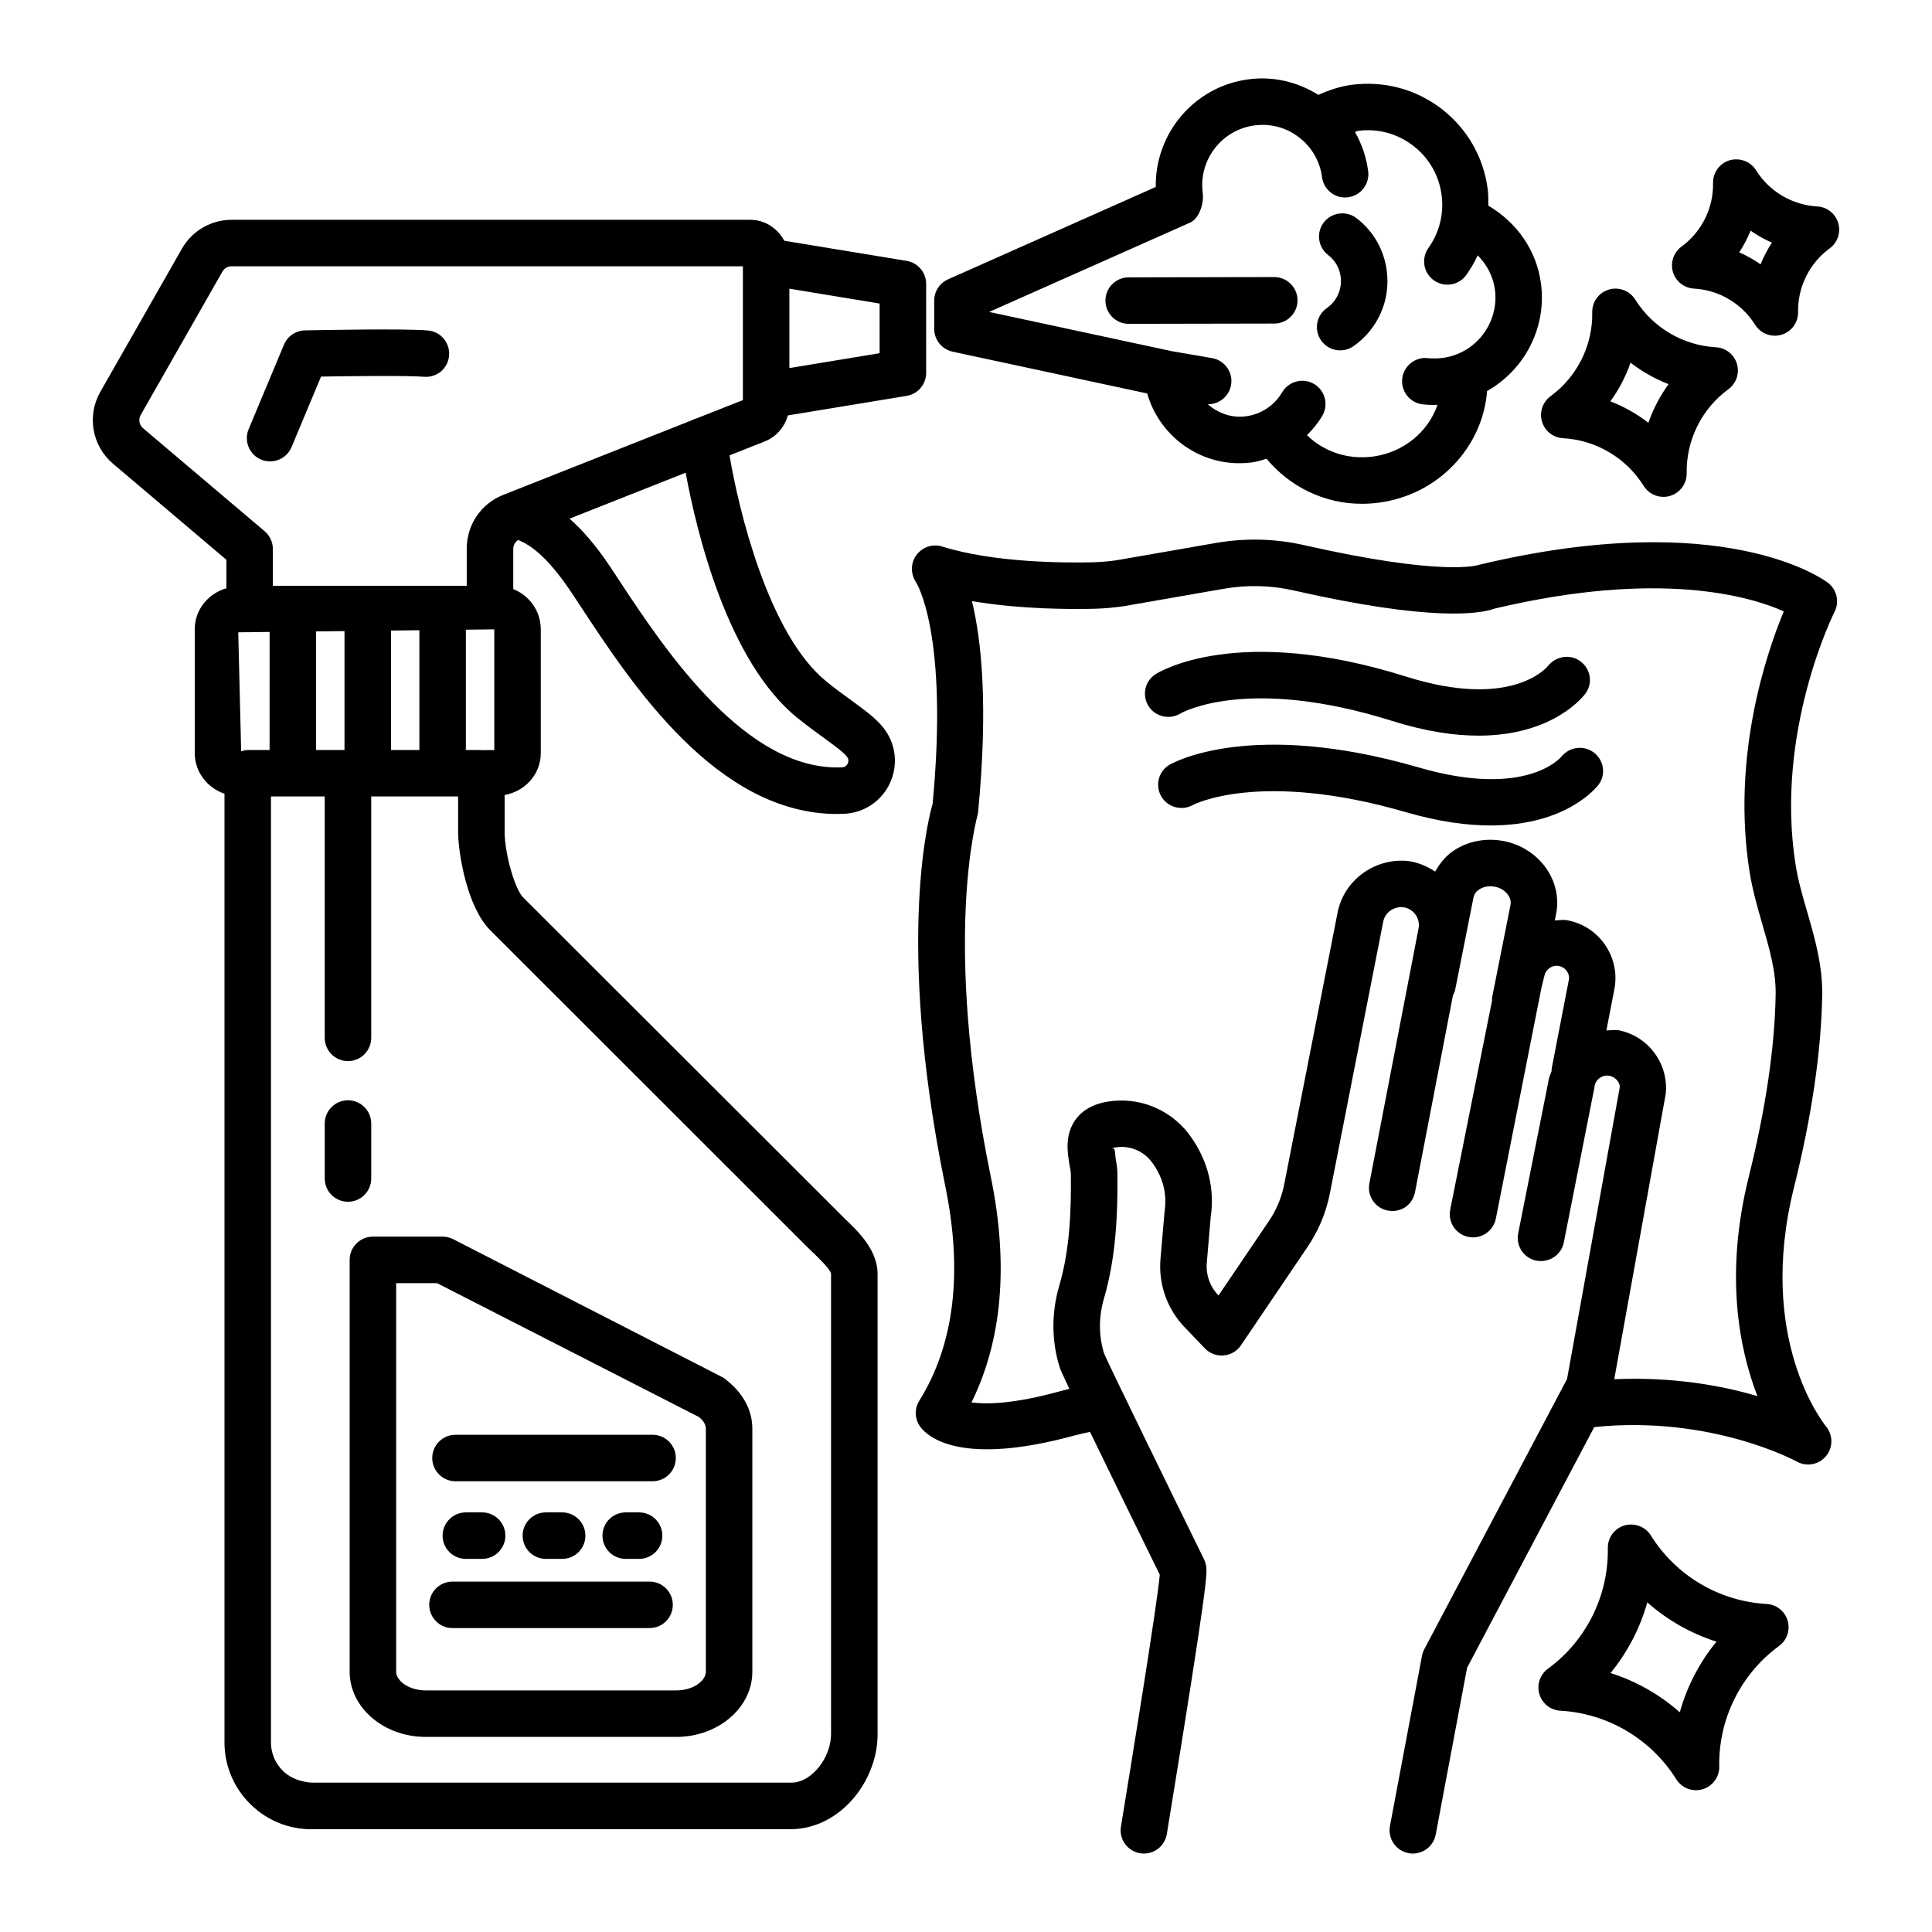
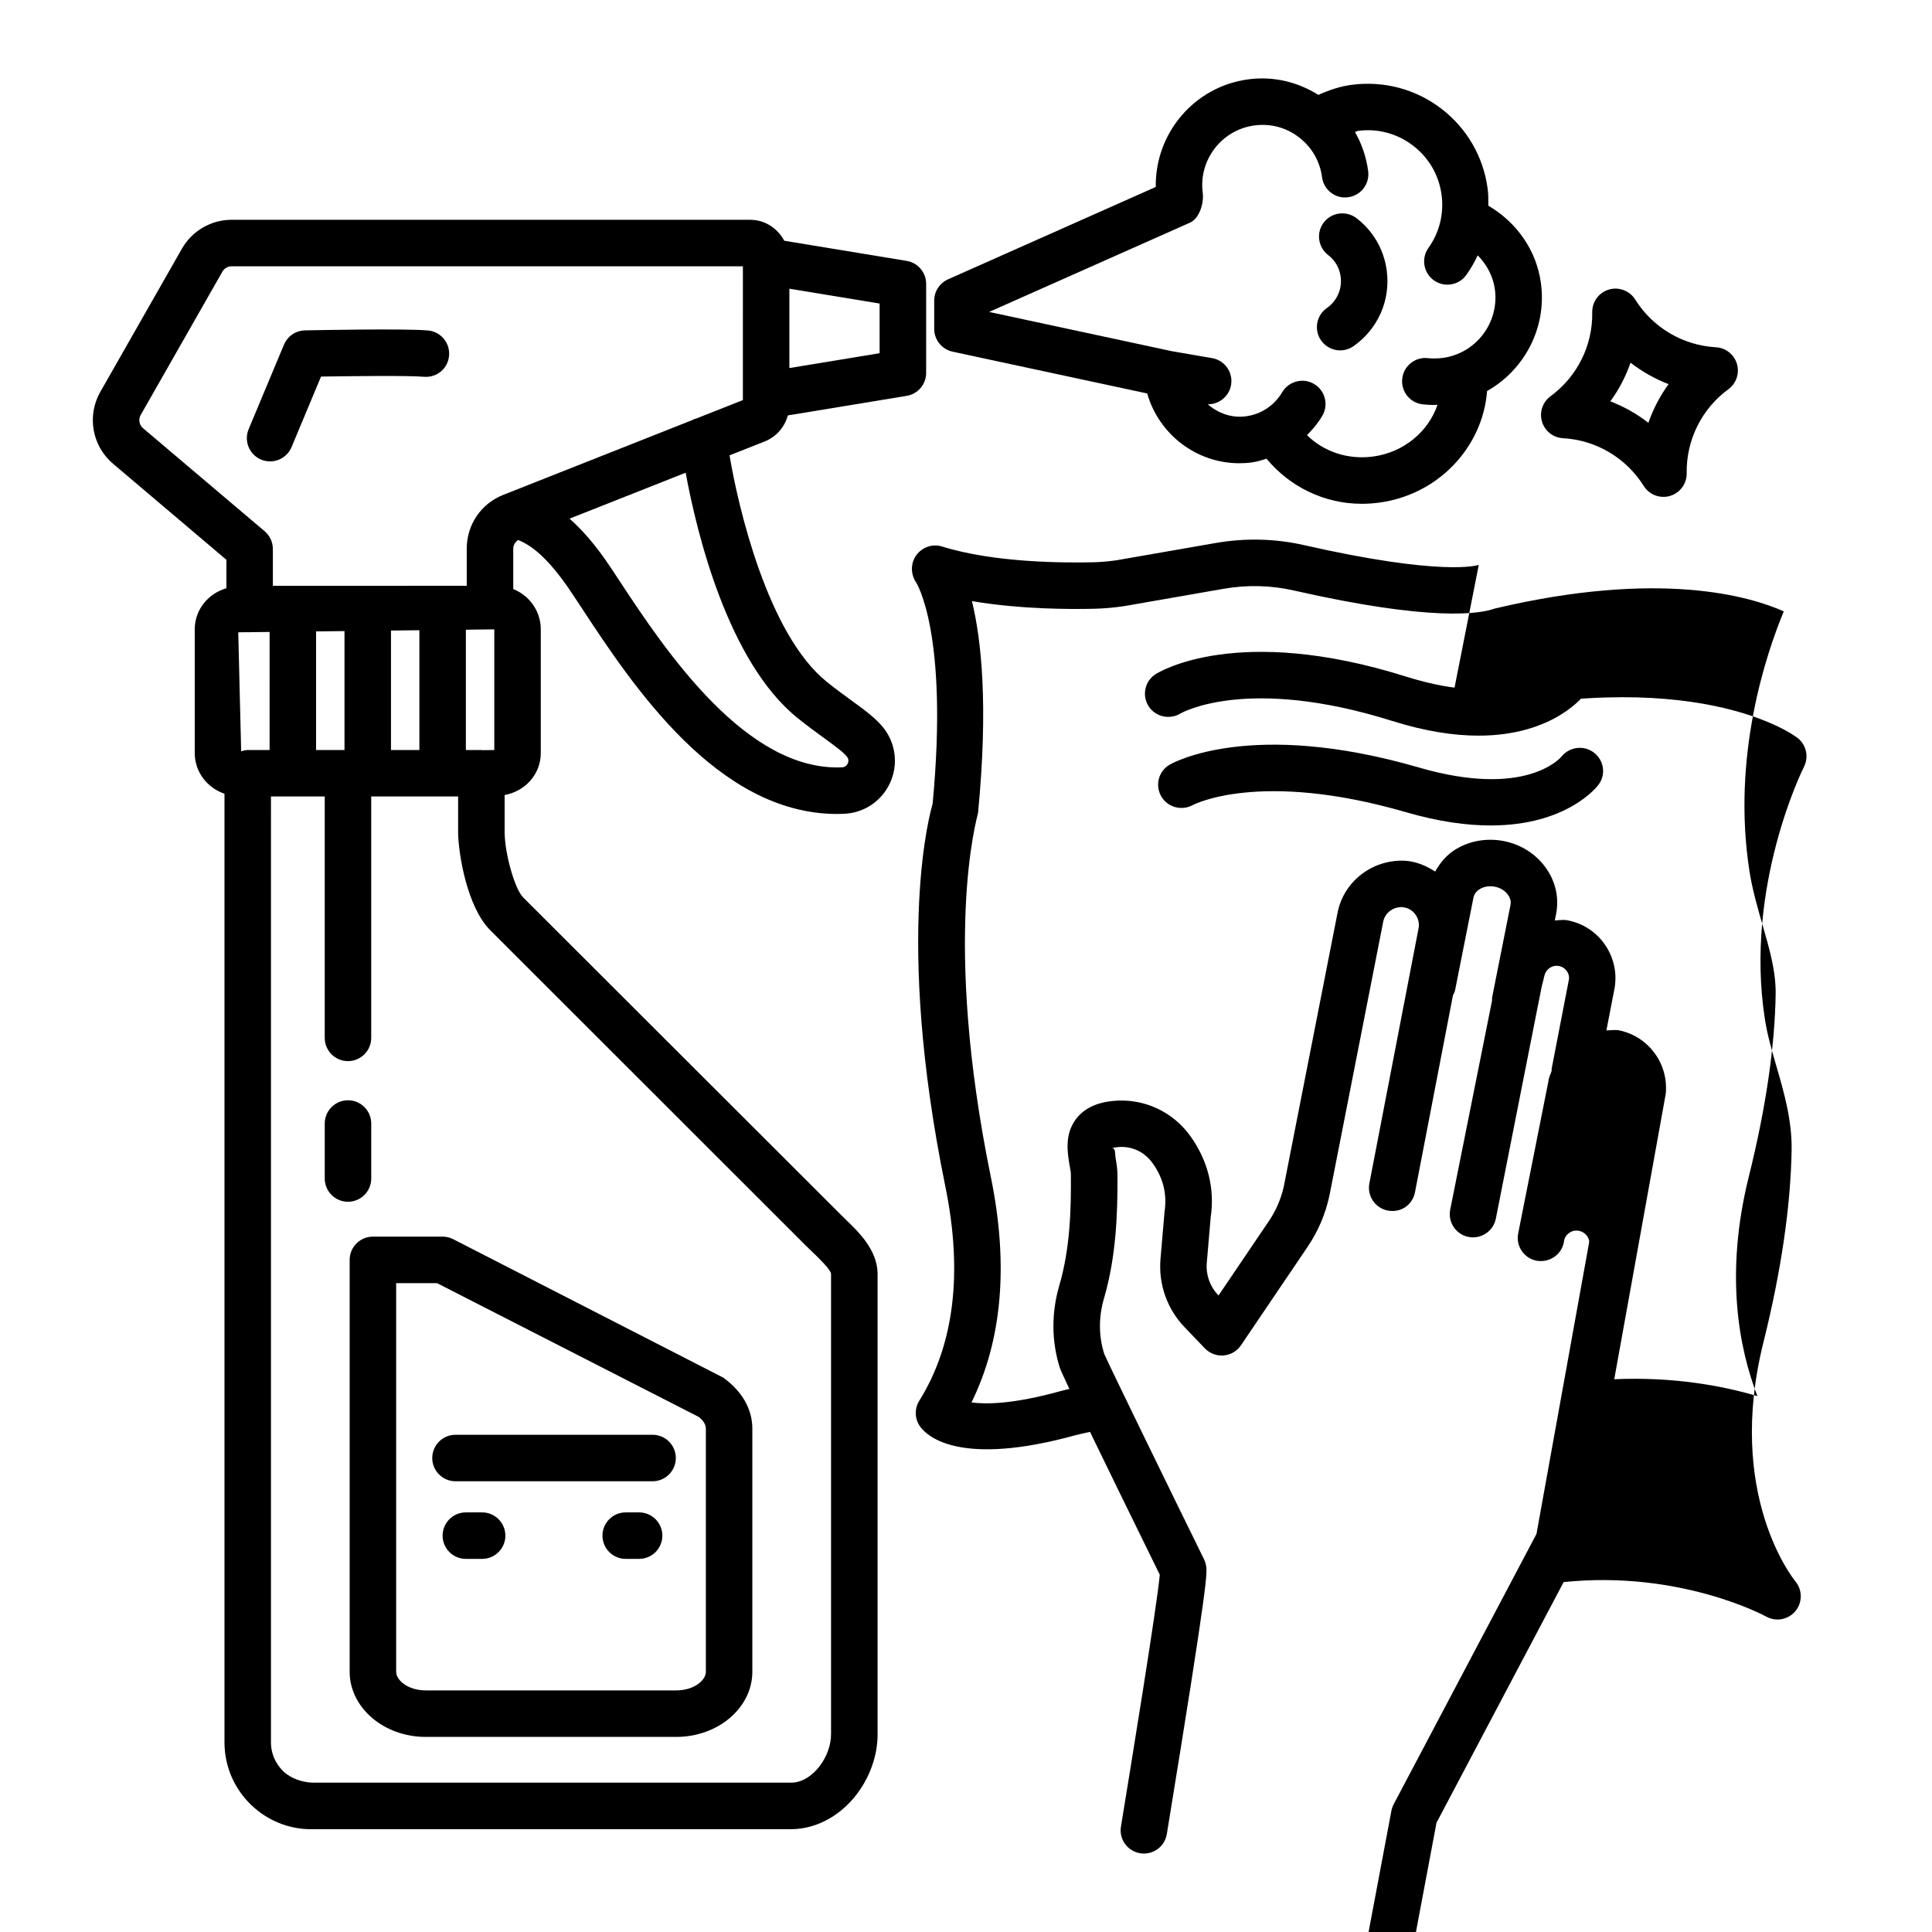
<svg xmlns="http://www.w3.org/2000/svg" fill="#000000" width="800px" height="800px" version="1.1" viewBox="144 144 512 512">
  <g>
    <path d="m352.78 254.09 31.5-5.184c2.965-0.488 5.16-3.062 5.16-6.078v-23.609c0-3.016-2.195-5.59-5.16-6.078l-32.441-5.34c-1.754-3.258-5.078-5.551-9.027-5.551h-137.45c-5.414 0-10.453 2.926-13.141 7.637l-21.641 37.969c-3.602 6.324-2.188 14.328 3.363 19.031l30.051 25.461v7.543c-4.801 1.395-8.387 5.652-8.387 10.902v32.75c0 5.074 3.332 9.258 7.883 10.805v251.75c0.105 6.152 2.602 11.898 7.023 16.18 4.332 4.191 10.004 6.484 15.918 6.484 0.129 0 0.266-0.008 0.391-0.008h127.08c6.144-0.105 12.164-3.188 16.512-8.461 4.016-4.875 6.258-11.117 6.152-17.02v-121.84c-0.121-6.281-5.086-11.043-8.727-14.508l-85.215-85.117v-0.008c-2.188-2.18-4.801-11.352-4.894-17.105v-10.008c5.398-0.965 9.582-5.473 9.582-11.148v-32.75c0-4.859-3.035-8.98-7.297-10.68v-10.723c0-0.953 0.547-1.742 1.289-2.293 2.711 1.133 7.312 3.621 14.379 14.293l2.266 3.43c13.562 20.633 36.082 54.895 67.875 54.895 0.617 0 1.234-0.016 1.852-0.047 5.312-0.219 9.988-3.363 12.199-8.199s1.535-10.426-1.762-14.59c-2.059-2.57-4.859-4.617-8.426-7.207-1.941-1.414-4.168-3.023-6.613-4.996-15.609-12.586-23.457-46.328-25.742-59.996l9.301-3.68c3.106-1.23 5.305-3.812 6.148-6.906zm0.414-33.578 23.91 3.934v13.156l-23.91 3.934zm-137.75 122.25h-5.801c-0.613 0-1.172 0.18-1.734 0.348l-0.77-31.543 2.848-0.031c0.059 0.004 0.105 0.031 0.164 0.031 0.066 0 0.117-0.035 0.184-0.035l5.113-0.059zm142.23 131.46 1.648 1.602c1.414 1.348 4.731 4.519 4.914 5.711v121.84c0.055 3.074-1.195 6.469-3.332 9.07-1.211 1.461-3.746 3.918-7.109 3.981h-127.08c-2.519-0.121-5.574-1.023-7.637-3.016-2.059-1.992-3.219-4.664-3.273-7.426l0.004-250.91h14.246v63.973c0 3.398 2.762 6.16 6.16 6.16s6.16-2.762 6.16-6.16v-63.973h23.031v9.719c0.09 5.484 2.363 19.578 8.508 25.719zm-129.91-131.46v-31.43l7.531-0.086v31.516zm19.852 0v-31.66l7.523-0.086v31.746zm19.844 0v-31.887l7.531-0.086v31.98l-3.203 0.035c-0.078-0.004-0.141-0.043-0.219-0.043zm87.883-8.492c2.633 2.113 5.008 3.852 7.094 5.363 2.691 1.957 5.023 3.648 6.016 4.902 0.543 0.684 0.406 1.355 0.211 1.797-0.211 0.445-0.633 0.984-1.504 1.023-25.258 1.105-46.523-30.461-58.918-49.312l-2.285-3.469c-4.129-6.231-7.797-10.289-11.02-13.125l30.77-12.176c2.883 15.668 11.125 50.07 29.637 64.996zm-14.473-85.477v1.234l-12.234 4.84c-0.441 0.148-0.883 0.266-1.27 0.5l-49.996 19.781c-5.883 2.316-9.68 7.914-9.68 14.238v9.859l-51.379 0.004v-9.762c0-1.812-0.797-3.527-2.172-4.699l-32.23-27.305c-1.023-0.871-1.285-2.356-0.617-3.519l21.641-37.969c0.496-0.879 1.43-1.422 2.43-1.422h135.51z" />
    <path d="m261.3 471.72h-18.477c-3.398 0-6.16 2.762-6.16 6.16v109.15c0 9.523 9.051 17.27 20.172 17.27h66.363c11.133 0 20.18-7.746 20.18-17.27v-64.414c0-4.973-2.469-9.695-7.68-13.516l-71.59-36.699c-0.871-0.445-1.832-0.68-2.809-0.68zm69.762 50.891v64.414c0 2.34-3.227 4.949-7.859 4.949h-66.363c-4.625 0-7.852-2.609-7.852-4.949v-102.98h10.832l69.359 35.457c1.191 0.902 1.883 2.039 1.883 3.113z" />
    <path d="m213.2 265.8c0.773 0.324 1.578 0.473 2.375 0.473 2.406 0 4.695-1.422 5.688-3.785l7.816-18.691c8.633-0.137 23.16-0.301 27.266 0.055 3.481 0.277 6.379-2.219 6.664-5.609 0.293-3.391-2.219-6.379-5.609-6.664-6.387-0.559-29.93-0.074-32.586-0.023-2.438 0.055-4.617 1.535-5.559 3.785l-9.363 22.398c-1.312 3.137 0.172 6.746 3.309 8.062z" />
    <path d="m242.38 456.32v-14.578c0-3.398-2.762-6.16-6.16-6.16s-6.16 2.762-6.16 6.16v14.578c0 3.398 2.762 6.16 6.16 6.16s6.16-2.762 6.16-6.16z" />
-     <path d="m316.14 563.14h-52.23c-3.398 0-6.16 2.762-6.16 6.16 0 3.398 2.762 6.16 6.16 6.16h52.23c3.398 0 6.16-2.762 6.16-6.16 0-3.398-2.762-6.16-6.16-6.16z" />
    <path d="m264.71 536.55h52.23c3.398 0 6.16-2.762 6.16-6.16 0-3.398-2.762-6.16-6.16-6.16h-52.23c-3.398 0-6.16 2.762-6.16 6.16 0 3.402 2.758 6.16 6.16 6.16z" />
    <path d="m271.77 557.12c3.398 0 6.16-2.762 6.16-6.16 0-3.398-2.762-6.16-6.16-6.16h-4.316c-3.398 0-6.16 2.762-6.16 6.16 0 3.398 2.762 6.16 6.16 6.16z" />
-     <path d="m292.98 557.12c3.398 0 6.16-2.762 6.16-6.16 0-3.398-2.762-6.16-6.16-6.16h-4.316c-3.398 0-6.16 2.762-6.16 6.16 0 3.398 2.762 6.16 6.16 6.16z" />
    <path d="m313.37 557.12c3.398 0 6.16-2.762 6.16-6.16 0-3.398-2.762-6.16-6.16-6.16h-3.551c-3.398 0-6.16 2.762-6.16 6.16 0 3.398 2.762 6.16 6.16 6.16z" />
    <path d="m396.51 237.21c0.957 0.199 38.883 8.355 51.512 11.066 3.109 10.871 13.07 18.488 24.395 18.488 1.113 0 2.227-0.066 3.356-0.219 1.34-0.18 2.602-0.59 3.875-0.969 6.184 7.434 15.289 11.934 25.234 11.934 1.504 0 3.008-0.098 4.543-0.301 15.715-2.074 27.512-14.68 28.664-29.578 9.82-5.543 15.84-16.641 14.285-28.488-1.148-8.793-6.441-16.23-13.957-20.637 0.012-1.473 0.027-2.949-0.168-4.434-1.113-8.492-5.477-16.043-12.277-21.266-6.785-5.199-15.164-7.418-23.707-6.34-3.117 0.406-6.051 1.406-8.883 2.676-5.543-3.453-11.973-5-18.543-4.121-14.336 1.887-24.762 14.285-24.551 28.523-13.402 5.957-55.043 24.477-55.043 24.477-2.227 0.992-3.672 3.195-3.672 5.633v7.523c0.004 2.918 2.082 5.438 4.938 6.031zm62.84-34.199c2.496-1.105 3.746-5.16 3.387-7.875-1.145-8.719 5.008-16.742 13.719-17.895 4.348-0.559 8.426 0.562 11.793 3.16 3.387 2.59 5.551 6.34 6.109 10.566 0.438 3.379 3.551 5.785 6.906 5.305 3.387-0.445 5.762-3.535 5.312-6.914-0.484-3.723-1.688-7.231-3.5-10.387 0.285-0.051 0.52-0.246 0.809-0.285 5.191-0.707 10.41 0.691 14.59 3.91 4.195 3.203 6.875 7.852 7.566 13.09 0.648 4.973-0.586 9.953-3.492 14.02-1.973 2.769-1.324 6.621 1.445 8.59 1.082 0.773 2.332 1.145 3.582 1.145 1.926 0 3.82-0.895 5.023-2.59 1.172-1.645 2.172-3.383 3.008-5.188 2.402 2.457 4.102 5.559 4.562 9.082 1.156 8.832-5.07 16.953-13.871 18.113-1.309 0.164-2.633 0.18-3.91 0.055-3.309-0.406-6.438 2.07-6.785 5.461-0.359 3.387 2.078 6.422 5.461 6.785 1.008 0.113 2.031 0.164 3.07 0.164 0.273 0 0.547-0.047 0.82-0.055-2.41 7.098-8.93 12.645-17.129 13.727-6.754 0.879-13.043-1.34-17.465-5.676 1.531-1.527 2.93-3.203 4.062-5.125 1.73-2.934 0.75-6.707-2.18-8.441-2.902-1.715-6.695-0.75-8.441 2.18-2.078 3.527-5.598 5.859-9.645 6.394-3.734 0.5-7.32-0.781-10.086-3.199 0.031 0 0.066 0.008 0.098 0.008 2.949 0 5.551-2.113 6.078-5.113 0.57-3.356-1.668-6.535-5.023-7.117l-10.711-1.844c-27.41-5.891-41.293-8.875-48.379-10.395 14.805-6.582 52.582-23.379 53.215-23.656z" />
    <path d="m494.1 234.22c1.203 1.715 3.113 2.633 5.055 2.633 1.219 0 2.453-0.359 3.519-1.105 6.484-4.519 9.867-12.184 8.832-19.992-0.723-5.59-3.582-10.547-8.047-13.961-2.707-2.039-6.559-1.543-8.648 1.156-2.059 2.699-1.535 6.566 1.156 8.633 1.852 1.406 3.023 3.445 3.324 5.762 0.422 3.242-0.977 6.414-3.656 8.289-2.801 1.949-3.477 5.793-1.535 8.586z" />
-     <path d="m487.86 223.57c-0.016-3.391-2.769-6.144-6.168-6.144h-0.016l-38.57 0.074c-3.398 0.008-6.152 2.769-6.152 6.176 0.016 3.391 2.769 6.144 6.168 6.144h0.016l38.57-0.074c3.402-0.008 6.152-2.769 6.152-6.176z" />
-     <path d="m535.89 293.7c-0.391 0.137-9.613 3.082-46.227-5.219-7.731-1.762-15.707-1.949-23.602-0.562l-26.086 4.543c-2.121 0.316-4.242 0.496-6.363 0.551-7.418 0.16-26.129 0.164-40.016-4.203-2.496-0.746-5.16 0.18-6.738 2.285-1.566 2.098-1.566 5.039-0.105 7.215 0.09 0.129 8.695 13.457 4.394 58.766-0.422 1.383-10.258 34.668 3.387 101.39 4.664 22.82 2.332 41.91-6.918 56.75-1.34 2.152-1.219 4.914 0.301 6.941 1.973 2.633 10.742 10.559 41.129 2.18 1.27-0.34 2.547-0.578 3.82-0.871 4.387 9.066 10.512 21.605 18.488 37.855-0.723 8.16-7.613 50.352-10.289 66.738-0.559 3.356 1.73 6.527 5.086 7.07 0.332 0.059 0.676 0.082 0.992 0.082 2.981 0 5.582-2.144 6.078-5.168 11.059-67.703 10.758-69.266 10.379-71.238-0.105-0.543-0.27-1.066-0.512-1.559-9.703-19.742-25.469-52.059-26.461-54.473-1.488-4.688-1.504-9.754-0.059-14.684 3.293-11.27 3.641-22.977 3.566-32.953-0.016-1.324-0.242-2.836-0.512-4.394-0.164-0.961 0.074-2.559-0.949-2.438 0.164-0.059 0.617-0.211 1.504-0.301 3.731-0.391 7.207 1.27 9.371 4.379 2.707 3.867 3.762 8.02 3.07 12.734l-1.082 12.555c-0.559 6.664 1.773 13.238 6.379 18.035l5.387 5.625c1.293 1.355 3.176 2.039 4.965 1.879 1.867-0.16 3.551-1.145 4.59-2.684l17.629-26.047c2.797-4.121 4.754-8.68 5.805-13.562 0.008-0.023-0.004-0.047 0-0.074 0.004-0.02 0.027-0.027 0.031-0.047l14.246-72.562c0.465-2.363 2.648-3.926 5.039-3.836 1.355 0.105 2.559 0.75 3.398 1.828 0.844 1.082 1.156 2.414 0.949 3.664l-13.059 67.703c-0.648 3.34 1.535 6.574 4.875 7.215 3.582 0.648 6.574-1.551 7.219-4.883l10.055-52.152c0.207-0.441 0.465-0.855 0.562-1.355l4.875-24.551c0.227-1.172 1.055-1.887 1.715-2.277 1.145-0.668 2.527-0.887 3.973-0.602 1.414 0.277 2.617 1.016 3.398 2.07 0.465 0.609 0.961 1.586 0.723 2.762l-4.875 24.543c-0.051 0.242 0.023 0.477 0.004 0.719l-11.105 55.477c-0.664 3.34 1.52 6.582 4.859 7.242 0.391 0.074 0.797 0.113 1.188 0.113 2.887 0 5.461-2.031 6.047-4.965l11.094-56.168c0-0.004 0.008-0.008 0.008-0.012l1.023-5.168 0.766-3.113c0.406-1.699 2.137-2.844 3.82-2.484 1.746 0.309 2.918 1.984 2.648 3.602l-4.574 23.633c-0.035 0.184 0.023 0.359 0.004 0.543-0.281 0.93-0.809 1.852-0.859 2.762l-8.008 40.305c-0.664 3.34 1.504 6.582 4.844 7.25 3.398 0.586 6.59-1.527 7.25-4.844l8.109-41.078c0.09-1.332 0.871-2.113 1.34-2.461 0.465-0.348 1.355-0.879 2.754-0.602 1.609 0.352 2.723 1.867 2.617 3.031l-13.961 77.293-37.82 71.59c-0.285 0.551-0.496 1.137-0.617 1.738l-8.5 45.137c-0.617 3.348 1.578 6.566 4.918 7.199 0.391 0.074 0.766 0.105 1.145 0.105 2.918 0 5.492-2.059 6.062-5.016l8.32-44.227 33.691-63.773c30.984-3.203 53.461 9.012 53.68 9.141 0.949 0.527 1.973 0.781 2.992 0.781 1.773 0 3.535-0.773 4.738-2.211 1.895-2.273 1.91-5.582 0.031-7.875-0.75-0.926-18.488-23.184-8.516-63.289 4.723-18.934 7.238-36.113 7.492-51.078 0.105-7.898-1.984-15.113-4-22.074-1.203-4.144-2.422-8.305-3.082-12.59-5.504-35.156 10.184-66.539 10.352-66.852 1.34-2.648 0.617-5.891-1.746-7.695-1.086-0.836-27.578-20.301-92.535-4.754zm71.742 81.211c0.75 4.801 2.09 9.461 3.43 14.102 1.852 6.387 3.594 12.418 3.504 18.465-0.227 14.012-2.617 30.266-7.102 48.289-6.469 25.926-2.59 45.656 2.273 58.227-9.441-2.832-22.605-5.168-37.945-4.481l13.648-75.648c0.781-7.875-4.453-15.09-12.199-16.781-1.188-0.27-2.352-0.023-3.531-0.012l2.18-11.25c1.43-8.41-4.227-16.465-12.621-17.953-1.102-0.188-2.152 0.02-3.227 0.059l0.34-1.707c0.855-4.371-0.164-8.816-2.918-12.516-2.617-3.512-6.484-5.926-10.906-6.809-4.469-0.863-8.949-0.121-12.695 2.129-2.465 1.469-4.191 3.586-5.527 5.938-2.359-1.516-4.953-2.629-7.801-2.844-8.547-0.535-16.398 5.258-18.066 13.75l-14.238 72.496c-0.727 3.312-2.055 6.41-3.953 9.215l-13.359 19.738-0.105-0.121c-2.164-2.258-3.266-5.356-3.008-8.469l1.039-12.156c1.113-7.461-0.691-14.816-5.207-21.25-4.68-6.695-12.5-10.363-20.672-9.566-4.422 0.43-7.719 2.039-9.793 4.769-3.129 4.113-2.269 9.062-1.715 12.336 0.152 0.855 0.332 1.676 0.332 2.398 0.09 9.531-0.227 19.676-3.055 29.379-2.137 7.273-2.09 14.84 0.137 21.859 0.148 0.473 1.043 2.434 2.523 5.57-0.82 0.207-1.547 0.375-2.445 0.617-12.473 3.453-19.691 3.492-23.496 2.973 8.141-16.531 9.867-36.562 5.144-59.66-12.922-63.211-3.746-95.008-3.414-96.512 2.781-28.613 0.871-46.039-1.609-56.188 12.922 2.203 26.281 2.172 32.344 2.031 2.633-0.066 5.234-0.293 8.004-0.699l26.25-4.574c6.305-1.113 12.621-0.961 18.773 0.445 36.418 8.258 49.207 6.215 53.191 4.769 43.656-10.328 67.59-3.258 76.586 0.746-4.668 11.258-13.859 38.41-9.09 68.895z" />
+     <path d="m535.89 293.7c-0.391 0.137-9.613 3.082-46.227-5.219-7.731-1.762-15.707-1.949-23.602-0.562l-26.086 4.543c-2.121 0.316-4.242 0.496-6.363 0.551-7.418 0.16-26.129 0.164-40.016-4.203-2.496-0.746-5.16 0.18-6.738 2.285-1.566 2.098-1.566 5.039-0.105 7.215 0.09 0.129 8.695 13.457 4.394 58.766-0.422 1.383-10.258 34.668 3.387 101.39 4.664 22.82 2.332 41.91-6.918 56.75-1.34 2.152-1.219 4.914 0.301 6.941 1.973 2.633 10.742 10.559 41.129 2.18 1.27-0.34 2.547-0.578 3.82-0.871 4.387 9.066 10.512 21.605 18.488 37.855-0.723 8.16-7.613 50.352-10.289 66.738-0.559 3.356 1.73 6.527 5.086 7.07 0.332 0.059 0.676 0.082 0.992 0.082 2.981 0 5.582-2.144 6.078-5.168 11.059-67.703 10.758-69.266 10.379-71.238-0.105-0.543-0.27-1.066-0.512-1.559-9.703-19.742-25.469-52.059-26.461-54.473-1.488-4.688-1.504-9.754-0.059-14.684 3.293-11.27 3.641-22.977 3.566-32.953-0.016-1.324-0.242-2.836-0.512-4.394-0.164-0.961 0.074-2.559-0.949-2.438 0.164-0.059 0.617-0.211 1.504-0.301 3.731-0.391 7.207 1.27 9.371 4.379 2.707 3.867 3.762 8.02 3.07 12.734l-1.082 12.555c-0.559 6.664 1.773 13.238 6.379 18.035l5.387 5.625c1.293 1.355 3.176 2.039 4.965 1.879 1.867-0.16 3.551-1.145 4.59-2.684l17.629-26.047c2.797-4.121 4.754-8.68 5.805-13.562 0.008-0.023-0.004-0.047 0-0.074 0.004-0.02 0.027-0.027 0.031-0.047l14.246-72.562c0.465-2.363 2.648-3.926 5.039-3.836 1.355 0.105 2.559 0.75 3.398 1.828 0.844 1.082 1.156 2.414 0.949 3.664l-13.059 67.703c-0.648 3.34 1.535 6.574 4.875 7.215 3.582 0.648 6.574-1.551 7.219-4.883l10.055-52.152c0.207-0.441 0.465-0.855 0.562-1.355l4.875-24.551c0.227-1.172 1.055-1.887 1.715-2.277 1.145-0.668 2.527-0.887 3.973-0.602 1.414 0.277 2.617 1.016 3.398 2.07 0.465 0.609 0.961 1.586 0.723 2.762l-4.875 24.543c-0.051 0.242 0.023 0.477 0.004 0.719l-11.105 55.477c-0.664 3.34 1.52 6.582 4.859 7.242 0.391 0.074 0.797 0.113 1.188 0.113 2.887 0 5.461-2.031 6.047-4.965l11.094-56.168c0-0.004 0.008-0.008 0.008-0.012l1.023-5.168 0.766-3.113c0.406-1.699 2.137-2.844 3.82-2.484 1.746 0.309 2.918 1.984 2.648 3.602l-4.574 23.633c-0.035 0.184 0.023 0.359 0.004 0.543-0.281 0.93-0.809 1.852-0.859 2.762l-8.008 40.305c-0.664 3.34 1.504 6.582 4.844 7.25 3.398 0.586 6.59-1.527 7.25-4.844c0.09-1.332 0.871-2.113 1.34-2.461 0.465-0.348 1.355-0.879 2.754-0.602 1.609 0.352 2.723 1.867 2.617 3.031l-13.961 77.293-37.82 71.59c-0.285 0.551-0.496 1.137-0.617 1.738l-8.5 45.137c-0.617 3.348 1.578 6.566 4.918 7.199 0.391 0.074 0.766 0.105 1.145 0.105 2.918 0 5.492-2.059 6.062-5.016l8.32-44.227 33.691-63.773c30.984-3.203 53.461 9.012 53.68 9.141 0.949 0.527 1.973 0.781 2.992 0.781 1.773 0 3.535-0.773 4.738-2.211 1.895-2.273 1.91-5.582 0.031-7.875-0.75-0.926-18.488-23.184-8.516-63.289 4.723-18.934 7.238-36.113 7.492-51.078 0.105-7.898-1.984-15.113-4-22.074-1.203-4.144-2.422-8.305-3.082-12.59-5.504-35.156 10.184-66.539 10.352-66.852 1.34-2.648 0.617-5.891-1.746-7.695-1.086-0.836-27.578-20.301-92.535-4.754zm71.742 81.211c0.75 4.801 2.09 9.461 3.43 14.102 1.852 6.387 3.594 12.418 3.504 18.465-0.227 14.012-2.617 30.266-7.102 48.289-6.469 25.926-2.59 45.656 2.273 58.227-9.441-2.832-22.605-5.168-37.945-4.481l13.648-75.648c0.781-7.875-4.453-15.09-12.199-16.781-1.188-0.27-2.352-0.023-3.531-0.012l2.18-11.25c1.43-8.41-4.227-16.465-12.621-17.953-1.102-0.188-2.152 0.02-3.227 0.059l0.34-1.707c0.855-4.371-0.164-8.816-2.918-12.516-2.617-3.512-6.484-5.926-10.906-6.809-4.469-0.863-8.949-0.121-12.695 2.129-2.465 1.469-4.191 3.586-5.527 5.938-2.359-1.516-4.953-2.629-7.801-2.844-8.547-0.535-16.398 5.258-18.066 13.75l-14.238 72.496c-0.727 3.312-2.055 6.41-3.953 9.215l-13.359 19.738-0.105-0.121c-2.164-2.258-3.266-5.356-3.008-8.469l1.039-12.156c1.113-7.461-0.691-14.816-5.207-21.25-4.68-6.695-12.5-10.363-20.672-9.566-4.422 0.43-7.719 2.039-9.793 4.769-3.129 4.113-2.269 9.062-1.715 12.336 0.152 0.855 0.332 1.676 0.332 2.398 0.09 9.531-0.227 19.676-3.055 29.379-2.137 7.273-2.09 14.84 0.137 21.859 0.148 0.473 1.043 2.434 2.523 5.57-0.82 0.207-1.547 0.375-2.445 0.617-12.473 3.453-19.691 3.492-23.496 2.973 8.141-16.531 9.867-36.562 5.144-59.66-12.922-63.211-3.746-95.008-3.414-96.512 2.781-28.613 0.871-46.039-1.609-56.188 12.922 2.203 26.281 2.172 32.344 2.031 2.633-0.066 5.234-0.293 8.004-0.699l26.25-4.574c6.305-1.113 12.621-0.961 18.773 0.445 36.418 8.258 49.207 6.215 53.191 4.769 43.656-10.328 67.59-3.258 76.586 0.746-4.668 11.258-13.859 38.41-9.09 68.895z" />
    <path d="m456.82 333.09c0.18-0.105 17.539-10.168 56.141 1.973 8.938 2.812 16.504 3.891 22.852 3.891 19.992 0 27.965-10.621 28.387-11.207 1.957-2.715 1.355-6.438-1.324-8.461-2.617-2.008-6.484-1.473-8.59 1.137-0.375 0.48-9.688 11.68-37.625 2.894-44.754-14.102-65.59-1.188-66.445-0.633-2.828 1.828-3.625 5.566-1.852 8.426 1.777 2.84 5.57 3.719 8.457 1.98z" />
    <path d="m557.84 344.47c-0.375 0.453-9.566 11.133-37.82 2.926-44.469-12.906-65.211-1.242-66.086-0.723-2.902 1.699-3.867 5.406-2.211 8.336 1.656 2.926 5.414 3.957 8.363 2.348 0.164-0.09 17.723-9.371 56.504 1.879 8.754 2.543 16.188 3.519 22.445 3.519 20.262 0 28.191-10.254 28.613-10.824 1.984-2.676 1.43-6.402-1.203-8.453-2.68-2.082-6.484-1.594-8.605 0.992z" />
-     <path d="m592.91 220.48c6.633 0.359 12.684 3.949 16.215 9.59 1.145 1.836 3.129 2.894 5.219 2.894 0.586 0 1.172-0.082 1.746-0.246 2.664-0.789 4.469-3.25 4.422-6.016-0.121-6.648 3.008-12.953 8.363-16.871 2.09-1.535 3.008-4.227 2.273-6.719-0.738-2.496-2.965-4.266-5.566-4.406-6.633-0.367-12.695-3.957-16.215-9.59-1.461-2.348-4.332-3.379-6.965-2.648-2.664 0.789-4.469 3.25-4.422 6.016 0.121 6.648-3.008 12.953-8.363 16.871-2.09 1.535-3.008 4.227-2.273 6.727 0.734 2.492 2.977 4.254 5.566 4.398zm15.012-15.352c1.773 1.242 3.672 2.309 5.656 3.18-1.188 1.812-2.195 3.738-3.008 5.746-1.773-1.25-3.672-2.309-5.656-3.18 1.188-1.812 2.195-3.738 3.008-5.746z" />
    <path d="m558.21 260.13c8.754 0.48 16.742 5.211 21.391 12.652 1.145 1.836 3.129 2.894 5.219 2.894 0.586 0 1.172-0.082 1.746-0.246 2.664-0.789 4.469-3.25 4.422-6.016-0.152-8.762 3.973-17.09 11.043-22.258 2.106-1.535 3.008-4.227 2.273-6.727-0.738-2.496-2.981-4.258-5.566-4.402-8.738-0.48-16.742-5.211-21.391-12.652-1.461-2.34-4.363-3.422-6.965-2.641-2.664 0.781-4.469 3.25-4.422 6.016 0.164 8.754-3.973 17.074-11.043 22.25-2.106 1.535-3.008 4.227-2.273 6.727 0.738 2.5 2.981 4.262 5.566 4.402zm17.902-20.016c3.07 2.375 6.453 4.297 10.078 5.688-2.273 3.129-4.078 6.59-5.356 10.246-3.055-2.375-6.453-4.297-10.078-5.688 2.285-3.129 4.09-6.59 5.356-10.246z" />
-     <path d="m612.18 569.07c-12.562-0.699-24.039-7.492-30.688-18.172-1.473-2.348-4.379-3.398-6.981-2.648-2.648 0.789-4.469 3.242-4.422 6.012 0.211 12.598-5.715 24.543-15.871 31.969-2.09 1.535-3.008 4.227-2.273 6.719 0.738 2.496 2.965 4.266 5.566 4.406 12.562 0.699 24.039 7.5 30.719 18.172 1.145 1.836 3.129 2.894 5.219 2.894 0.586 0 1.172-0.082 1.746-0.254 2.664-0.781 4.469-3.242 4.422-6.012-0.227-12.59 5.703-24.535 15.855-31.961 2.09-1.535 3.008-4.227 2.269-6.719-0.734-2.496-2.961-4.266-5.562-4.406zm-23.016 28.699c-5.324-4.699-11.582-8.25-18.352-10.402 4.496-5.5 7.824-11.875 9.734-18.723 5.312 4.699 11.566 8.25 18.336 10.41-4.5 5.492-7.824 11.871-9.719 18.715z" />
  </g>
</svg>